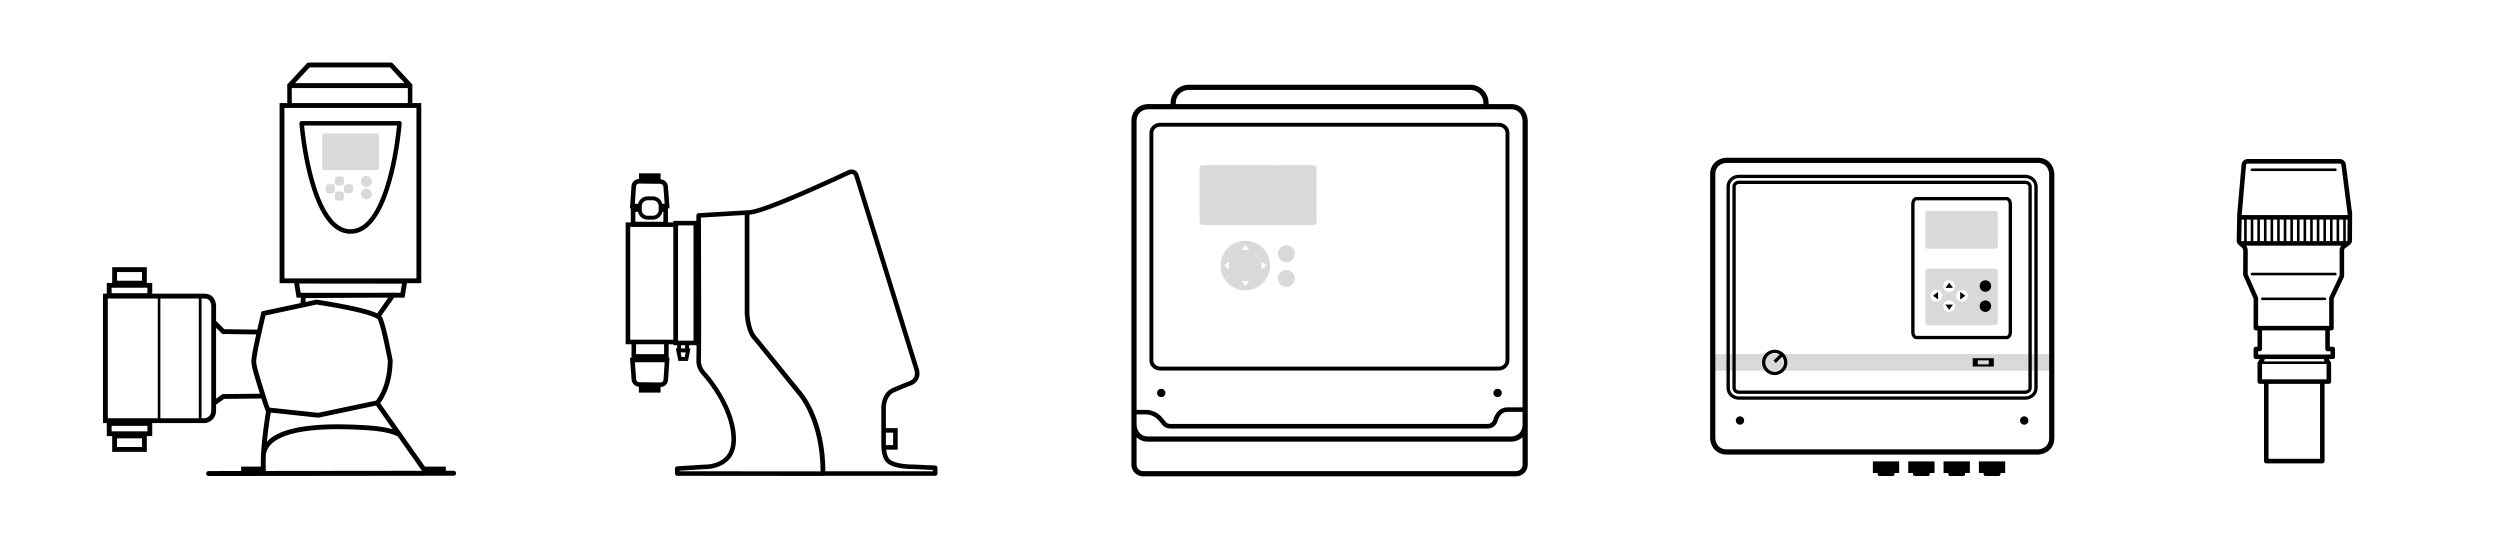
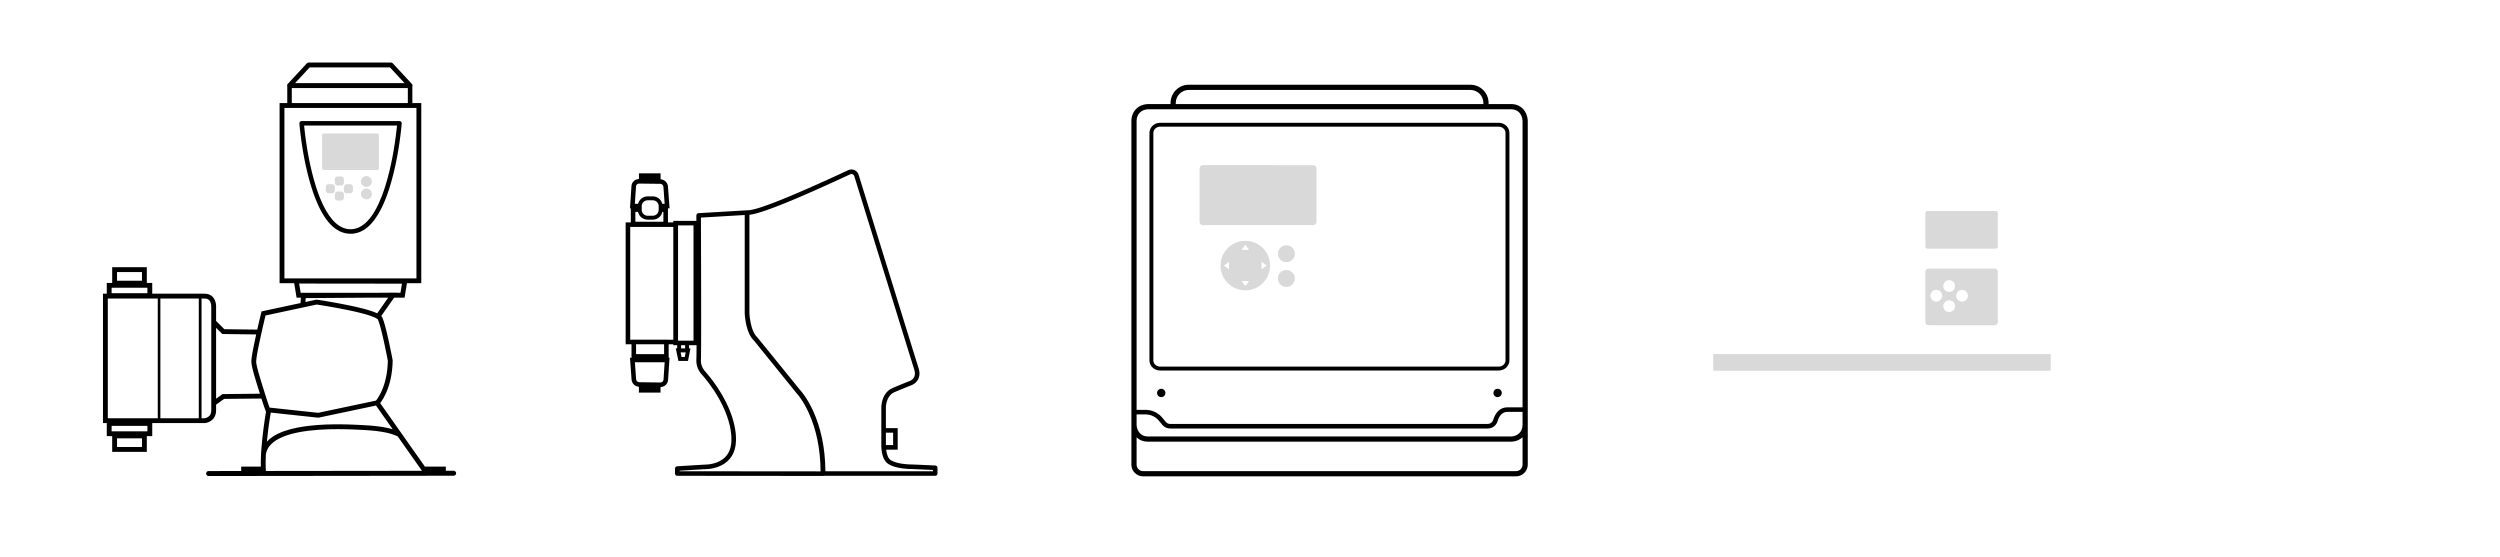
<svg xmlns="http://www.w3.org/2000/svg" xmlns:xlink="http://www.w3.org/1999/xlink" width="1918px" height="427px" viewBox="0 0 1918 427">
  <title>vv</title>
  <defs>
    <path d="M182.742,98.952 C183.84,98.952 184.742,99.808 184.819,100.886 L184.824,101.034 L184.824,103.803 C184.824,104.904 183.964,105.807 182.889,105.884 L182.742,105.889 L179.969,105.889 C178.866,105.889 177.963,105.03 177.887,103.951 L177.881,103.803 L177.881,101.034 C177.881,99.933 178.742,99.033 179.82,98.957 L179.969,98.952 L182.742,98.952 Z M202.108,96.622 C204.411,96.622 206.276,98.469 206.276,100.786 C206.276,103.084 204.429,104.95 202.108,104.95 C199.805,104.95 197.939,103.098 197.939,100.786 C197.939,98.483 199.786,96.622 202.108,96.622 Z M189.705,93.334 C190.802,93.334 191.702,94.19 191.778,95.268 L191.783,95.416 L191.783,98.19 C191.783,99.292 190.927,100.191 189.853,100.267 L189.705,100.272 L186.932,100.272 C185.831,100.272 184.931,99.416 184.855,98.338 L184.85,98.19 L184.85,95.416 C184.85,94.315 185.706,93.415 186.784,93.339 L186.932,93.334 L189.705,93.334 Z M175.831,93.334 C176.928,93.334 177.828,94.19 177.904,95.268 L177.909,95.416 L177.909,98.19 C177.909,99.292 177.057,100.191 175.98,100.267 L175.831,100.272 L173.058,100.272 C171.957,100.272 171.054,99.416 170.977,98.338 L170.972,98.19 L170.972,95.416 C170.972,94.315 171.831,93.415 172.91,93.339 L173.058,93.334 L175.831,93.334 Z M202.108,87.097 C204.411,87.097 206.276,88.944 206.276,91.261 C206.276,93.564 204.429,95.429 202.108,95.429 C199.805,95.429 197.939,93.578 197.939,91.261 C197.939,88.962 199.786,87.097 202.108,87.097 Z M182.742,87.39 C183.84,87.39 184.742,88.246 184.819,89.324 L184.824,89.473 L184.824,92.246 C184.824,93.344 183.964,94.247 182.889,94.323 L182.742,94.328 L179.969,94.328 C178.866,94.328 177.963,93.468 177.887,92.394 L177.881,92.246 L177.881,89.473 C177.881,88.371 178.742,87.472 179.82,87.396 L179.969,87.39 L182.742,87.39 Z M210.378,54.412 C210.561,54.422 211.657,54.539 211.657,55.937 L211.657,55.937 L211.656,80.92 C211.647,81.141 211.543,82.411 210.353,82.411 L210.353,82.411 L169.439,82.411 C169.439,82.411 168.135,82.411 168.135,80.887 L168.135,80.887 L168.136,55.905 C168.145,55.684 168.248,54.411 169.439,54.411 L169.439,54.411 Z" id="path-1" />
  </defs>
  <g id="Page-1" stroke="none" stroke-width="1" fill="none" fill-rule="evenodd">
    <g id="Artboard" transform="translate(-503, -5084)">
      <path d="M1161.448,5217.327 C1161.521,5217.483 1161.586,5217.643 1161.645,5217.805 L1161.727,5218.051 L1202.548,5349.802 L1207.879,5366.924 C1208.967,5370.611 1208.44,5373.711 1206.682,5376.128 C1205.587,5377.634 1204.228,5378.634 1202.941,5379.241 L1202.684,5379.357 L1202.604,5379.391 L1200.369,5380.277 L1197.531,5381.422 L1195.209,5382.373 L1194.026,5382.862 L1191.624,5383.865 C1190.817,5384.205 1190.003,5384.549 1189.186,5384.898 C1186.516,5386.037 1184.728,5388.242 1183.652,5391.192 C1183.254,5392.287 1182.981,5393.415 1182.814,5394.519 C1182.787,5394.697 1182.764,5394.866 1182.744,5395.026 L1182.717,5395.258 L1182.678,5395.677 L1182.664,5395.862 L1182.65,5396.18 L1182.648,5412.461 L1191.711,5412.461 L1191.711,5428.961 L1182.844,5428.962 C1183.326,5433.144 1184.598,5435.883 1186.524,5437.103 C1188.624,5438.411 1191.78,5439.316 1195.553,5439.843 C1197.738,5440.148 1199.87,5440.294 1201.624,5440.331 L1202.468,5440.34 L1207.58,5440.541 L1220.58,5441.141 C1221.465,5441.181 1222.171,5441.875 1222.243,5442.742 L1222.249,5442.889 L1222.249,5447.289 C1222.249,5448.207 1221.542,5448.96 1220.643,5449.033 L1220.499,5449.039 L1135.082,5449.039 C1134.945,5449.088 1134.8,5449.119 1134.651,5449.132 L1134.41,5449.141 L1134.202,5449.139 L1022.597,5449.039 C1021.68,5449.038 1020.928,5448.331 1020.855,5447.432 L1020.849,5447.289 L1020.849,5443.489 C1020.849,5442.615 1021.491,5441.884 1022.34,5441.758 L1022.491,5441.742 L1043.591,5440.442 L1043.764,5440.44 L1044.082,5440.443 C1045.241,5440.437 1046.701,5440.322 1048.331,5440.032 C1050.694,5439.612 1052.974,5438.894 1055.042,5437.823 C1060.569,5434.96 1063.887,5430.005 1064.15,5422.23 C1064.479,5412.513 1060.925,5401.499 1055.305,5391.126 L1054.66,5389.954 C1052.373,5385.864 1049.771,5381.886 1046.969,5378.14 L1046.163,5377.076 C1045.082,5375.666 1043.973,5374.292 1042.842,5372.96 L1042.417,5372.462 L1041.571,5371.49 L1041.146,5371.01 C1040.612,5370.462 1039.873,5369.504 1039.147,5368.167 C1037.853,5365.787 1037.119,5363.083 1037.23,5360.121 L1037.253,5359.674 L1037.287,5358.825 L1037.327,5356.794 L1037.374,5351.89 L1037.387,5348.849 L1031.624,5348.849 L1031.624,5351.289 L1032.723,5351.289 L1030.832,5360.889 L1023.484,5360.889 L1021.447,5351.289 L1022.524,5351.289 L1022.524,5348.849 L1019.564,5348.85 L1019.563,5348.125 L1015.997,5348.125 L1015.997,5358.439 L1016.668,5358.439 L1015.532,5375.694 C1015.282,5378.566 1012.865,5380.82 1009.912,5380.934 L1009.767,5380.936 L1009.767,5385.224 L993.167,5385.224 L993.167,5380.726 L993.077,5380.721 C990.304,5380.48 987.97,5378.38 987.582,5375.651 L987.554,5375.416 L986.317,5358.439 L987.497,5358.439 L987.497,5348.125 L983,5348.125 L983,5254.625 L986.949,5254.624 L986.948,5243.839 L986.33,5243.839 L987.466,5226.583 C987.716,5223.711 990.133,5221.457 993.066,5221.343 L993.198,5221.34 L993.199,5216.989 L1009.799,5216.989 L1009.798,5221.548 L1009.921,5221.557 C1012.694,5221.797 1015.028,5223.897 1015.416,5226.626 L1015.444,5226.862 L1016.681,5243.839 L1015.448,5243.839 L1015.449,5254.624 L1019.563,5254.625 L1019.564,5253.45 L1037.262,5253.449 L1037.249,5249.295 C1037.246,5248.418 1037.89,5247.683 1038.743,5247.557 L1038.896,5247.542 L1075.87,5245.353 C1075.949,5245.343 1076.028,5245.338 1076.11,5245.339 L1076.152,5245.339 C1076.246,5245.337 1076.339,5245.342 1076.43,5245.354 C1077.56,5245.399 1079.254,5245.137 1081.505,5244.57 L1081.908,5244.467 L1082.967,5244.181 L1084.098,5243.855 L1085.302,5243.489 L1086.578,5243.084 L1088.204,5242.546 L1089.933,5241.951 L1091.144,5241.523 L1092.4,5241.069 L1093.702,5240.591 L1095.05,5240.086 L1096.443,5239.557 L1097.882,5239.003 L1099.367,5238.423 L1100.897,5237.818 L1103.278,5236.864 L1104.921,5236.196 L1106.61,5235.503 L1109.229,5234.417 L1111.949,5233.274 L1114.77,5232.074 L1117.693,5230.819 L1120.717,5229.506 L1122.789,5228.6 L1125.981,5227.195 L1128.165,5226.226 L1130.394,5225.232 L1134.984,5223.171 L1138.544,5221.559 L1140.973,5220.453 L1144.699,5218.748 L1149.823,5216.387 L1153.809,5214.538 C1156.689,5213.198 1160.109,5214.447 1161.448,5217.327 Z M1074.349,5248.951 L1040.755,5250.937 L1040.872,5289.644 L1040.905,5305.474 L1040.926,5331.815 L1040.919,5339.188 L1040.887,5349.703 L1040.849,5354.945 L1040.808,5357.906 L1040.775,5359.256 L1040.725,5360.329 C1040.655,5362.589 1041.223,5364.658 1042.222,5366.495 C1042.551,5367.101 1042.902,5367.632 1043.249,5368.083 L1043.43,5368.311 L1043.58,5368.488 L1043.705,5368.623 L1044.14,5369.115 L1044.574,5369.61 L1045.436,5370.611 C1046.187,5371.494 1046.928,5372.395 1047.658,5373.31 L1048.385,5374.231 L1049.206,5375.296 C1060.087,5389.578 1068.16,5407.2 1067.648,5422.348 C1067.341,5431.426 1063.272,5437.502 1056.651,5440.931 C1052.585,5443.038 1048.252,5443.861 1044.532,5443.937 L1044.089,5443.943 L1043.717,5443.94 L1024.348,5445.133 L1024.348,5445.54 L1132.546,5445.637 L1132.546,5445.621 C1132.429,5428.246 1129.175,5413.566 1123.806,5401.481 L1123.506,5400.813 C1121.538,5396.481 1119.434,5392.811 1117.337,5389.79 L1117.066,5389.404 L1116.541,5388.677 L1116.04,5388.008 C1115.877,5387.795 1115.718,5387.592 1115.563,5387.399 L1115.208,5386.963 L1114.892,5386.588 L1114.539,5386.19 L1081.512,5345.381 L1081.343,5345.224 C1078.653,5342.638 1076.836,5338.653 1075.67,5333.746 L1075.552,5333.235 L1075.438,5332.718 C1075.085,5331.068 1074.822,5329.411 1074.636,5327.798 L1074.549,5326.995 L1074.458,5326.003 L1074.413,5325.415 L1074.38,5324.888 L1074.349,5324.212 L1074.349,5248.951 Z M1155.433,5217.649 L1155.285,5217.711 L1151.452,5219.489 L1146.624,5221.716 L1143.108,5223.327 L1138.558,5225.399 L1135.249,5226.895 L1130.975,5228.812 L1127.872,5230.192 L1124.858,5231.522 L1121.932,5232.803 L1119.094,5234.035 L1117.251,5234.828 L1114.559,5235.978 L1111.955,5237.077 L1109.439,5238.128 L1107.809,5238.801 L1106.219,5239.452 L1103.906,5240.388 L1102.412,5240.984 L1100.244,5241.838 L1098.847,5242.379 L1097.488,5242.899 L1096.168,5243.397 L1094.886,5243.873 L1093.642,5244.328 L1092.437,5244.761 L1091.27,5245.171 L1090.141,5245.56 L1089.051,5245.928 L1087.999,5246.273 L1086.985,5246.597 L1086.008,5246.899 L1085.07,5247.18 L1084.17,5247.438 L1083.308,5247.675 L1082.891,5247.785 L1082.086,5247.99 L1081.318,5248.172 L1080.589,5248.334 L1080.277,5248.398 L1079.675,5248.515 L1079.243,5248.591 L1078.626,5248.687 L1078.047,5248.761 L1077.949,5248.771 L1077.951,5324.214 L1077.984,5324.853 L1078.028,5325.482 C1078.075,5326.096 1078.138,5326.762 1078.221,5327.47 C1078.517,5329.992 1078.993,5332.511 1079.684,5334.844 C1080.744,5338.422 1082.21,5341.205 1084.073,5342.891 L1084.169,5342.985 L1084.258,5343.086 L1117.422,5383.942 L1117.676,5384.227 L1118.116,5384.748 L1118.496,5385.218 C1119.087,5385.959 1119.73,5386.823 1120.413,5387.81 C1122.628,5391.01 1124.836,5394.87 1126.893,5399.403 C1132.634,5412.055 1136.116,5427.412 1136.245,5445.539 L1218.748,5445.539 L1218.748,5444.559 L1207.43,5444.037 L1202.399,5443.839 L1201.577,5443.831 C1201.15,5443.822 1200.699,5443.808 1200.229,5443.786 L1199.266,5443.733 C1197.951,5443.649 1196.523,5443.512 1195.07,5443.309 C1190.854,5442.721 1187.276,5441.694 1184.663,5440.067 C1181.209,5437.88 1179.451,5433.33 1179.166,5426.741 L1179.149,5426.289 L1179.149,5396.171 L1179.158,5395.891 C1179.18,5395.393 1179.239,5394.75 1179.353,5393.996 C1179.553,5392.674 1179.88,5391.323 1180.364,5389.994 C1181.7,5386.328 1183.995,5383.434 1187.462,5381.835 L1187.812,5381.679 L1190.267,5380.639 C1191.08,5380.297 1191.886,5379.961 1192.684,5379.629 L1195.051,5378.654 L1197.356,5377.716 L1199.466,5376.869 L1201.301,5376.142 C1201.575,5376.023 1201.934,5375.827 1202.327,5375.552 C1202.905,5375.146 1203.428,5374.652 1203.852,5374.069 C1204.963,5372.541 1205.303,5370.574 1204.529,5367.937 L1199.788,5352.716 L1158.383,5219.086 C1158.353,5218.989 1158.317,5218.894 1158.274,5218.803 C1157.773,5217.725 1156.527,5217.231 1155.433,5217.649 Z M1188.212,5415.961 L1182.648,5415.961 L1182.648,5425.461 L1188.212,5425.461 L1188.212,5415.961 Z M1012.929,5361.939 L990.081,5361.939 L991.04,5375.115 C991.141,5376.118 992.028,5377 993.089,5377.2 L993.258,5377.225 L993.42,5377.239 L1009.699,5377.439 C1010.907,5377.439 1011.905,5376.557 1012.04,5375.429 L1012.053,5375.274 L1012.929,5361.939 Z M1029.062,5354.343 L1025.161,5354.343 L1025.914,5357.888 L1028.365,5357.888 L1029.062,5354.343 Z M1012.497,5348.125 L990.997,5348.125 L990.998,5355.709 L1012.498,5355.709 L1012.497,5348.125 Z M1028.624,5348.849 L1025.524,5348.849 L1025.524,5351.289 L1028.624,5351.289 L1028.624,5348.849 Z M1035.063,5256.949 L1023.199,5256.949 L1023.199,5345.349 L1035.063,5345.349 L1035.063,5256.949 Z M1019.563,5258.125 L986.5,5258.125 L986.5,5344.625 L987.497,5344.624 L987.498,5344.609 L1015.998,5344.609 L1015.997,5344.624 L1019.563,5344.625 L1019.563,5258.125 Z M1011.181,5246.538 L1011.193,5246.477 C1010.53,5249.838 1007.618,5252.394 1004.089,5252.511 L1003.836,5252.515 L999.836,5252.515 C996.278,5252.515 993.299,5250.038 992.529,5246.714 L992.491,5246.538 L990.449,5246.539 L990.449,5254.139 L1011.949,5254.139 L1011.949,5246.539 L1011.181,5246.538 Z M1003.836,5237.658 L999.836,5237.658 C997.422,5237.658 995.452,5239.559 995.341,5241.946 L995.336,5242.158 L995.336,5245.015 C995.336,5247.429 997.237,5249.399 999.624,5249.51 L999.836,5249.515 L1003.836,5249.515 C1006.25,5249.515 1008.22,5247.613 1008.331,5245.227 L1008.336,5245.015 L1008.336,5242.158 C1008.336,5239.743 1006.435,5237.773 1004.048,5237.662 L1003.836,5237.658 Z M993.299,5224.839 C992.091,5224.839 991.093,5225.72 990.958,5226.848 L990.945,5227.004 L990.068,5240.339 L992.558,5240.338 L992.574,5240.276 C993.387,5237.127 996.194,5234.781 999.568,5234.662 L999.836,5234.658 L1003.836,5234.658 C1007.282,5234.658 1010.185,5236.981 1011.064,5240.148 L1011.114,5240.338 L1012.916,5240.339 L1011.958,5227.163 C1011.857,5226.159 1010.97,5225.277 1009.909,5225.078 L1009.74,5225.052 L1009.578,5225.039 L993.299,5224.839 Z" id="Shape-Copy-4" fill="#000000" fill-rule="nonzero" />
-       <path d="M2298.047,5206 C2300.365,5206 2302.333,5207.67 2302.727,5209.934 L2302.759,5210.148 L2307.566,5247.752 L2307.577,5247.867 L2307.581,5247.984 L2307.456,5268.778 C2307.448,5270.047 2306.632,5271.138 2305.11,5272.354 L2304.864,5272.548 L2304.426,5272.874 L2303.932,5273.222 C2303.76,5273.34 2303.581,5273.461 2303.392,5273.584 L2303.103,5273.771 L2302.527,5274.132 C2301.904,5274.514 2301.504,5275.165 2301.445,5275.869 L2301.438,5276.046 L2301.438,5295.75 C2301.438,5295.956 2301.402,5296.16 2301.331,5296.353 L2301.272,5296.495 L2293.438,5313.14 L2293.438,5335.75 C2293.438,5336.617 2292.807,5337.337 2291.98,5337.476 L2291.832,5337.494 L2291.688,5337.5 L2290.438,5337.5 L2290.438,5350 L2292.688,5350 C2293.555,5350 2294.275,5350.631 2294.414,5351.458 L2294.432,5351.606 L2294.438,5351.75 L2294.438,5357.75 C2294.438,5358.668 2293.731,5359.421 2292.832,5359.494 L2292.688,5359.5 L2289.998,5359.5 L2289.791,5359.822 L2291.128,5361.755 C2291.262,5361.95 2291.355,5362.169 2291.403,5362.399 L2291.429,5362.573 L2291.438,5362.75 L2291.438,5376.75 C2291.438,5377.668 2290.731,5378.421 2289.832,5378.494 L2289.688,5378.5 L2286.438,5378.5 L2286.438,5437.75 C2286.438,5438.617 2285.807,5439.337 2284.98,5439.476 L2284.832,5439.494 L2284.688,5439.5 L2241.688,5439.5 C2240.77,5439.5 2240.017,5438.793 2239.944,5437.894 L2239.938,5437.75 L2239.938,5378.5 L2236.688,5378.5 C2235.821,5378.5 2235.101,5377.869 2234.962,5377.042 L2234.944,5376.894 L2234.938,5376.75 L2234.938,5362.75 C2234.938,5362.464 2235.008,5362.183 2235.141,5361.931 L2235.229,5361.784 L2236.585,5359.734 L2236.427,5359.5 L2233.688,5359.5 C2232.821,5359.5 2232.101,5358.869 2231.962,5358.042 L2231.944,5357.894 L2231.938,5357.75 L2231.938,5351.75 C2231.938,5350.832 2232.645,5350.079 2233.545,5350.006 L2233.688,5350 L2234.938,5350 L2234.938,5337.5 L2233.688,5337.5 C2232.821,5337.5 2232.101,5336.869 2231.962,5336.042 L2231.944,5335.894 L2231.938,5335.75 L2231.938,5313.122 L2224.08,5295.441 C2224.009,5295.273 2223.964,5295.099 2223.947,5294.922 L2223.938,5294.745 L2223.992,5276.348 C2223.994,5275.394 2223.577,5274.489 2222.851,5273.867 L2222.691,5273.739 L2222.417,5273.529 L2221.933,5273.146 C2220.174,5271.716 2219.183,5270.51 2219.022,5269.163 L2219.004,5268.959 L2219,5268.654 L2219.413,5248.123 L2219.419,5248.006 L2222.706,5210.337 C2222.913,5207.957 2224.852,5206.115 2227.215,5206.005 L2227.438,5206 L2298.047,5206 Z M2282.938,5378.5 L2243.438,5378.5 L2243.438,5436 L2282.938,5436 L2282.938,5378.5 Z M2238.471,5363.226 L2238.438,5363.275 L2238.438,5375 L2287.938,5375 L2287.938,5363.297 L2287.891,5363.229 L2287.805,5363.243 L2287.688,5363.25 L2238.688,5363.25 C2238.613,5363.25 2238.541,5363.242 2238.471,5363.226 Z M2285.975,5359.5 L2240.423,5359.501 C2240.47,5359.859 2240.406,5360.228 2240.23,5360.555 L2240.147,5360.694 L2239.779,5361.249 L2286.522,5361.249 L2286.249,5360.852 C2285.971,5360.451 2285.879,5359.961 2285.975,5359.5 Z M2286.938,5337.5 L2238.438,5337.5 L2238.438,5351.75 C2238.438,5352.668 2237.731,5353.421 2236.832,5353.494 L2236.688,5353.5 L2235.438,5353.5 L2235.438,5356 L2290.938,5356 L2290.938,5353.5 L2288.688,5353.5 C2287.821,5353.5 2287.101,5352.869 2286.962,5352.042 L2286.944,5351.894 L2286.938,5351.75 L2286.938,5337.5 Z M2299.174,5272.5 L2226.294,5272.5 C2227.013,5273.54 2227.433,5274.772 2227.486,5276.06 L2227.492,5276.358 L2227.438,5294.38 L2235.287,5312.039 C2235.337,5312.151 2235.375,5312.268 2235.4,5312.387 L2235.429,5312.567 L2235.438,5312.75 L2235.438,5334 L2289.938,5334 L2289.938,5312.75 C2289.938,5312.595 2289.959,5312.442 2289.999,5312.294 L2290.045,5312.147 L2290.105,5312.005 L2297.938,5295.357 L2297.938,5276.044 C2297.939,5274.74 2298.389,5273.496 2299.174,5272.5 Z M2286.688,5312.25 C2287.24,5312.25 2287.688,5312.698 2287.688,5313.25 C2287.688,5313.763 2287.302,5314.186 2286.805,5314.243 L2286.688,5314.25 L2238.688,5314.25 C2238.136,5314.25 2237.688,5313.802 2237.688,5313.25 C2237.688,5312.737 2238.074,5312.314 2238.571,5312.257 L2238.688,5312.25 L2286.688,5312.25 Z M2294.688,5293.25 C2295.24,5293.25 2295.688,5293.698 2295.688,5294.25 C2295.688,5294.763 2295.302,5295.186 2294.805,5295.243 L2294.688,5295.25 L2230.688,5295.25 C2230.136,5295.25 2229.688,5294.802 2229.688,5294.25 C2229.688,5293.737 2230.074,5293.314 2230.571,5293.257 L2230.688,5293.25 L2294.688,5293.25 Z M2224.688,5252.5 L2222.825,5252.5 L2222.499,5268.657 L2222.503,5268.83 L2222.546,5268.896 L2222.628,5269 L2224.688,5269 L2224.688,5252.5 Z M2229.754,5252.5 L2226.688,5252.5 L2226.688,5269 L2229.754,5269 L2229.754,5252.5 Z M2234.821,5252.5 L2231.754,5252.5 L2231.754,5269 L2234.821,5269 L2234.821,5252.5 Z M2239.888,5252.5 L2236.821,5252.5 L2236.821,5269 L2239.888,5269 L2239.888,5252.5 Z M2244.954,5252.5 L2241.888,5252.5 L2241.888,5269 L2244.954,5269 L2244.954,5252.5 Z M2250.021,5252.5 L2246.954,5252.5 L2246.954,5269 L2250.021,5269 L2250.021,5252.5 Z M2255.088,5252.5 L2252.021,5252.5 L2252.021,5269 L2255.088,5269 L2255.088,5252.5 Z M2260.154,5252.5 L2257.088,5252.5 L2257.088,5269 L2260.154,5269 L2260.154,5252.5 Z M2265.221,5252.5 L2262.154,5252.5 L2262.154,5269 L2265.221,5268.999 L2265.221,5252.5 Z M2304.053,5252.5 L2302.688,5252.5 L2302.688,5268.999 L2303.625,5268.999 L2303.773,5268.841 L2303.861,5268.736 L2303.909,5268.673 L2303.956,5268.603 L2304.053,5252.5 Z M2270.288,5252.5 L2267.221,5252.5 L2267.221,5268.999 L2270.288,5268.999 L2270.288,5252.5 Z M2275.354,5252.5 L2272.288,5252.5 L2272.288,5268.999 L2275.354,5268.999 L2275.354,5252.5 Z M2280.421,5252.5 L2277.354,5252.5 L2277.354,5268.999 L2280.421,5268.999 L2280.421,5252.5 Z M2285.488,5252.5 L2282.421,5252.5 L2282.421,5268.999 L2285.488,5268.999 L2285.488,5252.5 Z M2290.554,5252.5 L2287.488,5252.5 L2287.488,5268.999 L2290.554,5268.999 L2290.554,5252.5 Z M2295.621,5252.5 L2292.554,5252.5 L2292.554,5268.999 L2295.621,5268.999 L2295.621,5252.5 Z M2300.688,5252.5 L2297.621,5252.5 L2297.621,5268.999 L2300.688,5268.999 L2300.688,5252.5 Z M2298.047,5209.5 L2227.438,5209.5 C2226.833,5209.5 2226.321,5209.932 2226.21,5210.514 L2226.192,5210.641 L2222.911,5248.241 L2222.896,5249 L2304.073,5249 L2304.079,5248.08 L2299.287,5210.591 C2299.218,5210.054 2298.815,5209.632 2298.302,5209.526 L2298.172,5209.506 L2298.047,5209.5 Z M2294.688,5213.25 C2295.24,5213.25 2295.688,5213.698 2295.688,5214.25 C2295.688,5214.763 2295.302,5215.186 2294.805,5215.243 L2294.688,5215.25 L2230.688,5215.25 C2230.136,5215.25 2229.688,5214.802 2229.688,5214.25 C2229.688,5213.737 2230.074,5213.314 2230.571,5213.257 L2230.688,5213.25 L2294.688,5213.25 Z" id="Shape-Copy-6" fill="#000000" fill-rule="nonzero" />
      <g id="Group-41" transform="translate(1815, 5205)" fill-rule="nonzero">
        <path d="M261.344,150.62 L261.344,163.451 L2.344,163.451 L2.344,150.62 L261.344,150.62 Z M218.215,85.048 C219.774,85.048 220.358,86.025 220.577,86.758 L220.633,86.97 L220.677,87.202 L220.677,87.202 L220.704,87.443 L220.709,87.55 L220.709,126.008 C220.709,127.673 219.605,128.23 218.866,128.417 L218.675,128.459 L218.508,128.486 L218.373,128.502 L218.243,128.51 L167.657,128.511 C166.131,128.511 165.536,127.58 165.304,126.854 L165.249,126.662 L165.249,126.662 L165.207,126.47 L165.18,126.302 L165.165,126.167 L165.156,126.037 L165.156,87.55 C165.156,85.81 166.366,85.28 167.103,85.119 L167.283,85.084 L167.499,85.057 L167.629,85.049 L218.215,85.048 Z M183.412,109.372 C180.918,109.372 178.899,111.392 178.899,113.887 C178.899,116.382 180.918,118.402 183.412,118.402 C185.906,118.402 187.928,116.382 187.928,113.887 C187.928,111.392 185.906,109.372 183.412,109.372 Z M173.53,101.356 C171.036,101.356 169.017,103.376 169.017,105.871 C169.017,108.366 171.036,110.386 173.53,110.386 C176.023,110.386 178.042,108.366 178.042,105.871 C178.042,103.376 176.023,101.356 173.53,101.356 Z M193.299,101.356 C190.805,101.356 188.782,103.376 188.782,105.871 C188.782,108.366 190.805,110.386 193.299,110.386 C195.793,110.386 197.811,108.366 197.811,105.871 C197.811,103.376 195.793,101.356 193.299,101.356 Z M183.412,93.95 C180.918,93.95 178.899,95.97 178.899,98.465 C178.899,100.956 180.918,102.98 183.412,102.98 C185.906,102.98 187.928,100.956 187.928,98.465 C187.928,95.97 185.906,93.95 183.412,93.95 Z M166.763,40.865 L219.139,40.866 L219.269,40.877 L219.269,40.877 L219.4,40.897 C219.837,40.979 220.623,41.269 220.704,42.296 L220.711,42.475 L220.709,68.218 L220.709,68.218 L220.691,68.377 L220.691,68.377 L220.663,68.523 C220.563,68.97 220.252,69.677 219.287,69.754 L219.11,69.761 L166.725,69.76 L166.646,69.754 L166.646,69.754 L166.53,69.739 L166.53,69.739 L166.384,69.711 C165.937,69.608 165.241,69.293 165.165,68.332 L165.158,68.155 L165.158,42.439 L165.17,42.304 C165.172,42.285 165.175,42.264 165.178,42.241 L165.206,42.094 C165.309,41.645 165.626,40.948 166.587,40.872 L166.763,40.865 Z" id="Shape-Copy-7" fill="#D9D9D9" />
-         <path d="M145.055,232.984 L145.055,241.88 L141.376,241.88 L141.377,242.884 C141.377,243.76 140.78,244.039 140.4,244.127 L140.261,244.154 L140.158,244.166 L140.092,244.169 L129.833,244.169 C128.959,244.169 128.681,243.571 128.593,243.191 L128.566,243.053 L128.555,242.949 L128.551,242.884 L128.551,241.88 L124.87,241.88 L124.87,232.984 L145.055,232.984 Z M172.168,232.984 L172.168,241.88 L168.488,241.88 L168.489,242.884 C168.489,243.76 167.893,244.039 167.514,244.127 L167.376,244.154 L167.273,244.166 L167.208,244.169 L156.944,244.169 C156.129,244.169 155.832,243.648 155.725,243.27 L155.689,243.118 L155.671,242.996 L155.664,242.914 L155.662,241.88 L151.983,241.88 L151.983,232.984 L172.168,232.984 Z M199.281,232.984 L199.281,241.88 L195.6,241.88 L195.601,242.884 C195.601,243.76 195.006,244.039 194.627,244.127 L194.488,244.154 L194.385,244.166 L194.32,244.169 L184.056,244.169 C183.239,244.169 182.942,243.648 182.834,243.27 L182.798,243.118 L182.779,242.996 L182.772,242.884 L182.771,241.88 L179.096,241.88 L179.096,232.984 L199.281,232.984 Z M226.39,232.984 L226.39,241.88 L222.712,241.88 L222.712,242.884 C222.712,243.76 222.117,244.039 221.738,244.127 L221.6,244.154 L221.496,244.166 L221.431,244.169 L211.168,244.169 C210.292,244.169 210.013,243.571 209.924,243.191 L209.898,243.053 L209.884,242.914 L209.882,241.88 L206.205,241.88 L206.205,232.984 L226.39,232.984 Z M251.422,0 C255.091,0 258.109,1.261 260.362,3.515 C262.614,5.767 263.904,8.926 264.079,12.012 L264.094,12.368 L264.099,12.68 L264.099,215.074 C264.099,218.743 262.839,221.761 260.586,224.015 C258.334,226.266 255.177,227.556 252.09,227.731 L251.735,227.747 L251.422,227.751 L12.676,227.751 C9.008,227.751 5.99,226.491 3.737,224.238 C1.485,221.986 0.195,218.828 0.02,215.742 L0.004,215.387 L9.09494702e-13,215.074 L9.09494702e-13,12.68 C9.09494702e-13,9.01 1.259,5.992 3.512,3.738 C5.764,1.485 8.922,0.195 12.008,0.02 L12.364,0.004 L12.676,0 L251.422,0 Z M251.422,4 L12.706,4 L12.451,4.003 C10.259,4.067 7.921,4.985 6.341,6.566 C4.904,8.003 4.077,9.894 4.005,12.329 L4,12.68 L4,215.045 L4.003,215.299 C4.067,217.491 4.985,219.829 6.565,221.409 C8.002,222.847 9.891,223.674 12.325,223.746 L12.676,223.751 L251.393,223.751 L251.647,223.748 C253.839,223.684 256.177,222.766 257.757,221.186 C259.195,219.749 260.022,217.859 260.094,215.426 L260.099,215.074 L260.099,12.71 L260.095,12.455 C260.032,10.263 259.114,7.924 257.533,6.343 C256.096,4.905 254.206,4.077 251.773,4.005 L251.422,4 Z M22.908,198.416 C24.679,198.416 26.114,199.853 26.114,201.624 C26.114,203.396 24.679,204.832 22.908,204.832 C21.137,204.832 19.702,203.396 19.702,201.624 C19.702,199.853 21.137,198.416 22.908,198.416 Z M240.969,198.416 C242.74,198.416 244.176,199.853 244.176,201.624 C244.176,203.396 242.74,204.832 240.969,204.832 C239.199,204.832 237.763,203.396 237.763,201.624 C237.763,199.853 239.199,198.416 240.969,198.416 Z M241.804,13.069 C246.935,13.069 251.15,16.967 251.297,21.846 L251.301,22.108 L251.301,176.651 C251.301,181.564 247.175,185.545 242.078,185.683 L241.804,185.687 L22.07,185.687 C16.942,185.687 12.727,181.791 12.581,176.913 L12.577,176.651 L12.577,22.108 C12.577,17.196 16.702,13.211 21.796,13.073 L22.07,13.069 L241.804,13.069 Z M241.804,15.623 L22.07,15.623 C18.312,15.623 15.264,18.429 15.136,21.882 L15.132,22.108 L15.132,176.651 C15.132,180.131 18.099,183.008 21.826,183.128 L22.07,183.132 L241.804,183.132 C245.566,183.132 248.614,180.33 248.742,176.877 L248.746,176.651 L248.746,22.108 C248.746,18.627 245.777,15.748 242.048,15.627 L241.804,15.623 Z M241.804,17.596 C244.438,17.596 246.651,19.472 246.772,21.9 L246.777,22.11 L246.777,176.652 C246.777,179.108 244.637,181.048 242.029,181.154 L241.804,181.159 L22.07,181.159 C19.442,181.159 17.227,179.286 17.106,176.861 L17.101,176.652 L17.101,22.11 C17.101,19.652 19.242,17.707 21.846,17.601 L22.07,17.596 L241.804,17.596 Z M241.804,20.15 L22.07,20.15 C20.767,20.15 19.747,20.995 19.661,21.975 L19.655,22.11 L19.655,176.652 C19.655,177.64 20.618,178.524 21.894,178.599 L22.07,178.605 L241.804,178.605 C243.113,178.605 244.131,177.764 244.217,176.786 L244.223,176.652 L244.223,22.11 C244.223,21.117 243.261,20.231 241.98,20.155 L241.804,20.15 Z M49.542,147.264 C54.915,147.264 59.308,151.66 59.308,157.035 C59.308,162.211 55.233,166.492 50.091,166.789 L49.814,166.801 L49.542,166.805 C44.168,166.805 39.775,162.412 39.775,157.035 C39.775,151.66 44.169,147.264 49.542,147.264 Z M49.542,149.819 C45.58,149.819 42.33,153.07 42.33,157.035 C42.33,160.92 45.447,164.118 49.282,164.247 L49.523,164.251 L49.757,164.247 C53.63,164.132 56.754,160.921 56.754,157.035 C56.754,155.396 56.199,153.88 55.268,152.664 L50.441,157.492 L48.634,155.686 L53.382,150.937 C52.268,150.229 50.95,149.819 49.542,149.819 Z M217.652,153.806 L217.652,160.222 L201.476,160.222 L201.476,153.806 L217.652,153.806 Z M213.792,155.455 L205.335,155.455 L205.335,158.57 L213.792,158.57 L213.792,155.455 Z M227.492,30.146 C229.88,30.146 231.508,32.501 231.594,35.436 L231.598,35.682 L231.598,133.697 C231.598,136.662 230.034,139.094 227.689,139.224 L227.492,139.229 L158.375,139.229 C155.988,139.229 154.359,136.877 154.273,133.942 L154.27,133.697 L154.27,35.682 C154.27,32.716 155.833,30.281 158.178,30.151 L158.375,30.146 L227.492,30.146 Z M227.492,32.7 L158.375,32.7 C157.637,32.7 156.889,33.781 156.828,35.46 L156.824,35.682 L156.824,133.697 C156.824,135.426 157.541,136.576 158.279,136.669 L158.375,136.675 L227.492,136.675 C228.231,136.675 228.979,135.597 229.04,133.919 L229.044,133.697 L229.044,35.682 C229.044,33.952 228.326,32.799 227.588,32.706 L227.492,32.7 Z M211.189,109.467 C213.629,109.467 215.608,111.447 215.608,113.888 C215.608,116.329 213.629,118.306 211.189,118.306 C208.749,118.306 206.773,116.329 206.773,113.888 C206.773,111.447 208.749,109.467 211.189,109.467 Z M180.832,112.71 L186,112.713 C186.227,112.713 186.223,112.828 186.191,112.912 L186.16,112.973 L183.629,116.375 C183.474,116.582 183.32,116.488 183.247,116.421 L183.204,116.375 L180.688,112.998 C180.562,112.83 180.632,112.76 180.713,112.731 L180.78,112.714 L180.832,112.71 Z M174.877,103.206 L174.886,103.266 L174.884,108.462 C174.884,108.721 174.733,108.679 174.651,108.637 L174.599,108.606 L171.224,106.089 C171.043,105.954 171.092,105.819 171.152,105.738 L171.201,105.684 L171.224,105.664 L174.599,103.148 C174.791,103.004 174.855,103.116 174.877,103.206 Z M192.159,103.148 L195.558,105.684 L195.607,105.738 C195.668,105.819 195.718,105.954 195.535,106.089 L192.152,108.61 L192.107,108.637 C192.025,108.679 191.875,108.721 191.875,108.462 L191.871,103.285 L191.876,103.239 C191.889,103.148 191.943,102.986 192.159,103.148 Z M211.189,94.045 C213.629,94.045 215.608,96.022 215.608,98.467 C215.608,100.908 213.629,102.884 211.189,102.884 C208.749,102.884 206.773,100.908 206.773,98.467 C206.773,96.022 208.749,94.045 211.189,94.045 Z M183.581,96.14 L183.625,96.187 L186.14,99.564 C186.284,99.756 186.172,99.82 186.081,99.841 L186.022,99.85 L180.825,99.848 C180.566,99.848 180.607,99.698 180.649,99.616 L180.681,99.564 L183.196,96.187 C183.353,95.977 183.509,96.072 183.581,96.14 Z" id="Shape-Copy-10" fill="#000000" />
      </g>
      <g id="Group-40" transform="translate(1371, 5149)" fill-rule="nonzero">
        <path d="M260.049,2.72848411e-12 C263.811,2.72848411e-12 267.342,1.493 269.949,4.101 C272.466,6.618 273.945,9.996 274.044,13.612 L274.049,14 L274.049,14.85 L291.422,14.85 C295.125,14.85 298.169,16.176 300.426,18.541 C302.639,20.858 303.907,24.098 304.079,27.253 L304.094,27.617 L304.099,27.938 L304.099,291.454 C304.099,293.872 303.138,296.143 301.463,297.818 C299.86,299.421 297.713,300.369 295.413,300.449 L295.099,300.454 L9,300.454 C6.582,300.454 4.312,299.494 2.636,297.818 C1.033,296.216 0.085,294.068 0.005,291.769 L3.63797881e-12,291.454 L3.63797881e-12,27.938 C3.63797881e-12,24.182 1.234,21.093 3.448,18.774 C5.712,16.403 8.903,15.047 12.027,14.869 L12.374,14.854 L12.676,14.85 L30.049,14.85 L30.049,14 C30.049,10.238 31.543,6.708 34.15,4.101 C36.667,1.583 40.045,0.104 43.661,0.005 L44.049,2.72848411e-12 L260.049,2.72848411e-12 Z M300.099,270.468 C297.885,272.504 294.95,273.667 292.072,273.831 L291.725,273.846 L291.422,273.85 L12.676,273.85 C9.148,273.85 6.22,272.648 3.999,270.491 L3.999,291.454 C3.999,292.8 4.532,294.057 5.464,294.99 C6.335,295.861 7.488,296.382 8.732,296.447 L9,296.454 L295.099,296.454 C296.445,296.454 297.701,295.923 298.634,294.99 C299.505,294.119 300.026,292.966 300.092,291.722 L300.099,291.454 L300.099,270.468 Z M300.099,250.986 L288.657,250.987 C285.053,250.987 282.548,253.176 280.979,257.962 L280.871,258.3 C279.889,261.456 277.02,263.632 273.737,263.744 L273.47,263.749 L29.704,263.749 C27.495,263.749 25.397,262.807 23.93,261.169 L23.742,260.951 L21.052,257.712 C18.618,254.783 15.044,253.049 11.249,252.944 L10.881,252.939 L3.999,252.938 L3.999,260.766 L4.003,261.003 C4.067,263.298 4.989,265.749 6.565,267.399 C8.009,268.91 9.902,269.773 12.341,269.845 L12.676,269.85 L291.393,269.85 L291.638,269.847 C293.83,269.783 296.169,268.827 297.757,267.165 C299.194,265.66 300.025,263.674 300.094,261.118 L300.099,260.766 L300.099,250.986 Z M291.422,18.85 L12.706,18.85 L12.461,18.853 C10.268,18.917 7.929,19.873 6.341,21.536 C4.904,23.041 4.074,25.028 4.005,27.585 L3.998,27.938 L3.998,249.437 L10.881,249.439 C15.719,249.439 20.312,251.533 23.483,255.169 L23.744,255.476 L26.434,258.715 C27.191,259.626 28.292,260.177 29.468,260.242 L29.704,260.249 L273.47,260.249 C275.331,260.249 276.976,259.038 277.528,257.261 C279.471,251.013 283.133,247.619 288.349,247.49 L288.657,247.487 L300.099,247.486 L300.099,27.966 L300.095,27.7 C300.031,25.405 299.11,22.954 297.533,21.303 C296.089,19.791 294.196,18.927 291.758,18.855 L291.422,18.85 Z M22.908,233.267 C24.679,233.267 26.114,234.703 26.114,236.474 C26.114,238.246 24.679,239.682 22.908,239.682 C21.137,239.682 19.702,238.246 19.702,236.474 C19.702,234.703 21.137,233.267 22.908,233.267 Z M280.969,233.267 C282.74,233.267 284.176,234.703 284.176,236.474 C284.176,238.246 282.74,239.682 280.969,239.682 C279.199,239.682 277.763,238.246 277.763,236.474 C277.763,234.703 279.199,233.267 280.969,233.267 Z M281.804,29.196 C284.004,29.196 286.077,30.022 287.613,31.472 C288.974,32.757 289.827,34.456 289.995,36.325 L290.016,36.638 L290.023,36.959 L290.023,211.501 C290.023,213.589 289.139,215.544 287.613,216.985 C286.243,218.279 284.441,219.077 282.474,219.233 L282.145,219.253 L281.804,219.26 L22.07,219.26 C19.871,219.26 17.799,218.435 16.264,216.985 C14.904,215.7 14.051,214.003 13.883,212.135 L13.862,211.822 L13.854,211.501 L13.854,36.959 C13.854,34.871 14.738,32.914 16.264,31.473 C17.634,30.178 19.435,29.379 21.401,29.223 L21.73,29.203 L22.07,29.196 L281.804,29.196 Z M281.804,32.196 L22.102,32.196 L21.825,32.201 C20.486,32.258 19.246,32.783 18.324,33.653 C17.448,34.482 16.927,35.56 16.861,36.711 L16.854,36.959 L16.854,211.465 L16.859,211.713 C16.916,212.876 17.439,213.969 18.323,214.803 C19.241,215.67 20.472,216.192 21.803,216.254 L22.07,216.26 L281.772,216.26 L282.049,216.254 C283.391,216.198 284.632,215.674 285.554,214.803 C286.43,213.976 286.951,212.899 287.017,211.748 L287.024,211.501 L287.024,36.995 L287.018,36.746 C286.962,35.582 286.438,34.489 285.553,33.653 C284.635,32.786 283.403,32.264 282.072,32.202 L281.804,32.196 Z M260.049,4 L44.049,4 C41.359,4 38.843,5.064 36.978,6.929 C35.191,8.716 34.139,11.101 34.055,13.665 L34.049,14 L34.049,14.85 L270.049,14.85 L270.049,14 C270.049,11.31 268.985,8.793 267.12,6.929 C265.334,5.142 262.948,4.09 260.385,4.006 L260.049,4 Z" id="Shape-Copy-8" fill="#000000" />
        <path d="M87.406,119.737 C97.901,119.737 106.413,128.237 106.413,138.737 C106.413,149.237 97.901,157.737 87.406,157.737 C76.91,157.737 68.414,149.237 68.414,138.737 C68.414,128.237 76.91,119.737 87.406,119.737 Z M118.912,142.154 C122.502,142.154 125.414,145.066 125.414,148.656 C125.414,152.247 122.502,155.154 118.912,155.154 C115.321,155.154 112.414,152.247 112.414,148.656 C112.414,145.066 115.321,142.154 118.912,142.154 Z M84.807,150.561 L84.78,150.564 L84.713,150.581 C84.632,150.61 84.562,150.68 84.688,150.848 L87.209,154.231 L87.247,154.271 C87.32,154.338 87.474,154.432 87.629,154.225 L90.16,150.823 L90.191,150.762 C90.223,150.679 90.227,150.563 90,150.563 L84.807,150.561 Z M74.599,135.998 L71.201,138.534 L71.152,138.588 C71.092,138.669 71.043,138.804 71.224,138.939 L74.606,141.461 L74.651,141.487 C74.733,141.529 74.884,141.571 74.884,141.312 L74.886,136.116 L74.877,136.056 C74.855,135.966 74.791,135.854 74.599,135.998 Z M99.882,136.056 L99.871,136.142 L99.875,141.312 C99.875,141.571 100.025,141.529 100.107,141.487 L100.159,141.456 L103.535,138.939 C103.718,138.804 103.668,138.669 103.607,138.588 L103.558,138.534 L103.535,138.514 L100.159,135.998 C99.967,135.854 99.903,135.966 99.882,136.056 Z M118.912,123.154 C122.502,123.154 125.414,126.061 125.414,129.656 C125.414,133.247 122.502,136.154 118.912,136.154 C115.321,136.154 112.414,133.247 112.414,129.656 C112.414,126.061 115.321,123.154 118.912,123.154 Z M87.196,123.037 L84.676,126.42 L84.649,126.466 C84.607,126.548 84.566,126.698 84.825,126.698 L90.022,126.7 L90.081,126.691 C90.172,126.67 90.284,126.606 90.14,126.414 L87.62,123.03 L87.581,122.99 C87.509,122.922 87.353,122.827 87.196,123.037 Z M54.899,61.715 L139.449,61.716 L139.582,61.724 L139.582,61.724 L139.722,61.74 L139.722,61.74 L139.894,61.767 L139.894,61.767 L140.092,61.81 L140.092,61.81 L140.31,61.872 C141.021,62.101 141.913,62.664 142.001,64.051 L142.008,64.277 L142.006,105.217 L142.006,105.217 L141.993,105.373 L141.993,105.373 L141.974,105.521 L141.974,105.521 L141.941,105.697 L141.941,105.697 L141.893,105.894 C141.693,106.615 141.145,107.619 139.643,107.709 L139.422,107.715 L54.85,107.714 L54.704,107.704 L54.704,107.704 L54.559,107.686 L54.559,107.686 L54.384,107.656 C53.663,107.513 52.417,107.029 52.315,105.381 L52.308,105.159 L52.308,64.233 L52.318,64.087 L52.318,64.087 L52.335,63.942 L52.335,63.942 L52.366,63.768 C52.372,63.737 52.379,63.705 52.386,63.672 L52.442,63.465 C52.658,62.751 53.222,61.81 54.675,61.722 L54.899,61.715 Z" id="Shape-Copy-9" fill="#D9D9D9" />
      </g>
      <g id="Group-39" transform="translate(582, 5132)">
        <path d="M220.993,-3.09796633e-12 C221.452,-3.09796633e-12 221.892,0.17 222.231,0.474 L222.353,0.594 L236.984,16.388 C237.508,16.953 237.591,17.686 237.36,18.299 L237.362,31.076 L244.207,31.077 L244.207,57.047 L244.204,57.047 L244.206,169.284 L233.205,169.284 L231.385,180.351 L223.38,180.35 L213.474,194.441 C213.674,194.651 213.848,194.868 213.996,195.093 L214.119,195.295 L214.167,195.385 C214.224,195.499 214.282,195.619 214.34,195.746 L214.516,196.146 L214.696,196.585 L214.88,197.063 L215.068,197.579 L215.259,198.134 C215.292,198.229 215.324,198.326 215.357,198.425 L215.554,199.036 L215.755,199.683 L215.96,200.367 L216.169,201.087 L216.489,202.234 L216.707,203.043 L217.041,204.321 L217.383,205.676 L217.853,207.599 L218.215,209.128 L218.661,211.068 L218.95,212.348 L219.243,213.67 L219.53,214.988 C220.067,217.467 220.59,219.983 221.086,222.449 L221.557,224.814 L222.263,228.468 L222.26,228.658 C222.077,238.561 220.173,246.883 217.102,253.685 C216.004,256.12 214.823,258.2 213.63,259.936 L213.443,260.206 L213.084,260.706 L212.75,261.151 L212.668,261.258 L246.998,309.991 L263.037,309.992 L263.037,313.172 L269.035,313.166 C270.089,313.165 270.946,314.018 270.946,315.072 C270.946,316.076 270.173,316.9 269.189,316.977 L269.04,316.983 L81.051,317.204 C79.997,317.205 79.14,316.351 79.14,315.297 C79.14,314.293 79.913,313.469 80.897,313.392 L81.046,313.386 L106.037,313.357 L106.037,309.992 L121.114,309.991 L121.111,309.837 C121.044,306.994 121.105,303.849 121.28,300.442 L121.231,300.435 L121.308,299.923 C121.348,299.188 121.394,298.441 121.444,297.682 L121.506,296.78 C121.856,291.858 122.403,286.624 123.093,281.265 L123.24,280.136 L123.541,277.917 L123.847,275.754 C123.95,275.044 124.054,274.344 124.158,273.656 L124.471,271.628 L124.804,269.557 L125.089,267.869 L124.722,266.984 L124.499,266.418 L124.246,265.744 L123.965,264.97 L123.442,263.476 L122.98,262.115 L122.485,260.625 L121.829,258.606 L121.555,257.754 L92.95,258.041 L86.786,262.444 L86.787,266.787 C86.787,270.912 84.965,273.735 82.045,275.341 L81.785,275.48 L81.526,275.609 L81.17,275.771 C81.045,275.825 80.92,275.876 80.785,275.928 L80.575,276.007 L80.219,276.129 L79.719,276.279 L79.411,276.358 L79.117,276.426 L78.742,276.499 L78.411,276.551 L78.108,276.586 L77.893,276.598 L37.793,276.598 L37.794,286.605 L33.634,286.604 L33.635,298.662 L7.072,298.662 L7.071,286.604 L2.92,286.605 L2.919,276.598 L-4.74642547e-12,276.598 L-4.74642547e-12,177.327 L2.919,177.327 L2.92,169.061 L7.071,169.06 L7.072,157.004 L33.635,157.004 L33.634,169.06 L37.794,169.061 L37.793,177.327 L77.893,177.327 C82.63,177.327 85.361,179.993 86.387,183.945 L86.453,184.21 L86.539,184.61 L86.61,184.993 L86.666,185.357 L86.71,185.701 L86.742,186.02 L86.765,186.323 L86.785,186.71 L86.791,187.044 L86.787,187.34 L86.786,198.224 L93.125,204.563 L118.371,204.881 L118.495,204.331 C118.798,202.98 119.106,201.629 119.416,200.288 L119.882,198.287 L120.792,194.447 L121.378,192.033 L121.655,190.907 L151.577,184.494 L151.837,180.35 L148.531,180.351 L146.709,169.284 L135.5,169.284 L135.5,31.077 L141.391,31.076 L141.389,18.299 C141.176,17.733 141.23,17.066 141.651,16.522 L141.764,16.389 L156.389,0.594 C156.701,0.257 157.125,0.05 157.578,0.008 L157.749,-3.09796633e-12 L220.993,-3.09796633e-12 Z M159.305,282.293 L157.825,282.465 L156.643,282.614 L155.479,282.772 C155.287,282.799 155.096,282.827 154.905,282.855 L153.771,283.026 C153.584,283.055 153.397,283.085 153.212,283.115 L152.107,283.3 C151.925,283.331 151.743,283.363 151.562,283.395 L150.488,283.593 C150.133,283.66 149.781,283.729 149.433,283.8 L148.399,284.015 L147.385,284.24 L146.392,284.473 L145.419,284.715 C144.937,284.839 144.464,284.966 143.998,285.096 L143.077,285.361 C142.773,285.451 142.473,285.542 142.177,285.635 L141.298,285.918 C132.616,288.794 127.122,293.034 125.382,298.74 C125.223,299.26 125.095,299.793 124.997,300.34 C124.785,304.344 124.733,307.965 124.861,311.128 L124.889,311.755 L124.966,313.334 L244.719,313.194 L226.023,286.654 L225.968,286.762 C225.742,286.646 225.507,286.53 225.261,286.415 L224.755,286.186 L224.222,285.961 L223.661,285.739 C223.085,285.518 222.468,285.303 221.807,285.093 L221.131,284.886 C221.016,284.852 220.9,284.818 220.783,284.784 L220.063,284.583 C219.818,284.517 219.569,284.452 219.314,284.387 L218.535,284.196 C218.402,284.165 218.269,284.134 218.134,284.103 L217.309,283.919 C217.17,283.889 217.028,283.859 216.886,283.83 L216.015,283.655 L215.114,283.486 L214.181,283.323 L213.217,283.166 L212.221,283.016 L211.193,282.873 C211.019,282.849 210.843,282.826 210.667,282.804 L209.59,282.671 L208.481,282.545 C208.293,282.525 208.104,282.505 207.914,282.486 L206.755,282.372 L205.562,282.266 L204.336,282.168 L203.076,282.079 L201.288,281.968 L199.028,281.838 C198.655,281.817 198.284,281.797 197.914,281.777 L195.717,281.664 C195.354,281.647 194.993,281.629 194.633,281.613 L192.493,281.519 L190.389,281.437 C190.041,281.425 189.695,281.413 189.35,281.402 L187.297,281.34 C177.114,281.068 168.119,281.312 159.305,282.293 Z M29.926,288.27 L10.779,288.27 L10.779,294.954 L29.926,294.954 L29.926,288.27 Z M209.455,263.134 L165.237,272.463 L128.736,268.54 L128.462,270.161 L128.133,272.204 L127.824,274.21 C127.773,274.551 127.721,274.894 127.67,275.24 L127.364,277.349 C127.314,277.705 127.263,278.065 127.213,278.426 L126.916,280.622 C126.867,280.992 126.818,281.364 126.77,281.738 C126.372,284.831 126.022,287.88 125.731,290.848 C128.495,287.78 132.427,285.306 137.409,283.36 L138.258,283.037 C141.264,281.925 144.632,280.995 148.339,280.234 L149.407,280.021 L150.493,279.817 C150.676,279.784 150.859,279.751 151.044,279.719 L152.157,279.529 L153.289,279.348 L154.439,279.175 L155.606,279.012 L156.791,278.857 C157.189,278.807 157.589,278.758 157.993,278.711 C166.682,277.694 175.465,277.387 185.29,277.584 L187.338,277.632 C187.682,277.641 188.027,277.651 188.374,277.661 L190.47,277.73 L192.6,277.812 C192.958,277.827 193.318,277.842 193.679,277.858 L195.864,277.96 C196.232,277.978 196.601,277.996 196.971,278.015 L199.216,278.135 L201.503,278.267 C201.888,278.29 202.274,278.313 202.662,278.337 L203.969,278.424 L205.243,278.52 L206.484,278.625 L207.693,278.738 L208.869,278.859 L210.015,278.989 C210.391,279.034 210.762,279.079 211.128,279.127 L212.21,279.272 L213.262,279.425 C213.607,279.477 213.947,279.53 214.282,279.585 L215.272,279.752 C215.435,279.78 215.596,279.809 215.756,279.838 L216.7,280.015 C216.855,280.045 217.009,280.075 217.161,280.106 L218.061,280.293 C218.209,280.325 218.355,280.357 218.5,280.389 L219.356,280.585 C219.496,280.618 219.635,280.652 219.773,280.686 L220.585,280.891 L221.368,281.101 C221.624,281.172 221.876,281.244 222.123,281.317 L222.301,281.372 L209.455,263.134 Z M34.086,278.715 L6.627,278.715 L6.627,282.897 L34.086,282.897 L34.086,278.715 Z M42.037,181.033 L3.707,181.034 L3.707,272.89 L42.037,272.889 L42.037,181.033 Z M75.63,181.033 L75.63,272.889 L77.797,272.89 L77.899,272.879 L78.085,272.85 L78.338,272.801 L78.525,272.759 L78.837,272.676 L79.062,272.607 L79.33,272.515 L79.567,272.423 L79.665,272.383 L79.952,272.252 C81.849,271.339 82.998,269.762 83.075,267.078 L83.079,266.787 L83.08,187.315 L83.084,187.062 L83.08,186.849 L83.066,186.566 L83.05,186.356 L83.027,186.126 L82.996,185.879 L82.956,185.618 L82.906,185.347 L82.838,185.035 C82.254,182.57 80.889,181.127 78.161,181.039 L77.893,181.034 L75.63,181.033 Z M73.51,181.033 L44.037,181.033 L44.037,272.889 L73.51,272.889 L73.51,181.033 Z M163.959,185.633 L124.702,194.045 L123.955,197.165 C123.338,199.768 122.715,202.456 122.112,205.142 L121.664,207.154 L121.664,207.155 L120.57,212.15 L119.843,215.553 L119.304,218.154 L118.913,220.108 L118.574,221.878 L118.339,223.166 L118.184,224.06 L118.005,225.16 L117.891,225.918 L117.766,226.843 L117.692,227.474 L117.635,228.054 L117.606,228.413 L117.577,228.911 L117.566,229.217 L117.563,229.502 L117.564,229.622 L117.576,229.883 L117.6,230.173 L117.636,230.491 C117.643,230.546 117.65,230.603 117.658,230.66 L117.712,231.021 L117.778,231.411 L117.899,232.05 L117.994,232.512 L118.16,233.26 L118.352,234.074 L118.571,234.955 L118.817,235.902 L119.089,236.917 L119.388,237.998 L119.713,239.148 L120.065,240.366 L120.576,242.097 L121.28,244.434 L122.366,247.959 L124.368,254.345 L124.972,256.261 L125.545,258.05 L126.224,260.124 L126.728,261.627 L127.19,262.968 L127.503,263.853 L127.817,264.712 L165.048,268.713 L209.449,259.347 L209.586,259.18 L209.835,258.861 L210.112,258.49 L210.414,258.068 L210.574,257.837 C211.645,256.279 212.717,254.39 213.723,252.16 C216.506,245.993 218.276,238.431 218.534,229.391 L218.548,228.775 L218.115,226.528 L217.817,225.009 C217.337,222.588 216.829,220.098 216.303,217.625 L215.907,215.774 L215.499,213.909 L214.94,211.423 L214.503,209.539 L214.176,208.166 L213.75,206.433 L213.44,205.209 L213.138,204.053 L212.844,202.967 L212.559,201.953 L212.194,200.716 L212.018,200.148 L211.846,199.615 L211.598,198.883 L211.438,198.44 L211.283,198.034 L211.134,197.665 L210.99,197.335 L210.883,197.11 L210.866,197.083 C210.824,197.026 210.759,196.958 210.673,196.882 L210.472,196.719 C210.242,196.545 209.928,196.343 209.534,196.124 L209.331,196.013 L209.131,195.909 C208.913,195.798 208.681,195.685 208.436,195.573 L207.927,195.346 C207.839,195.308 207.75,195.27 207.659,195.232 L207.096,195.002 C207,194.964 206.901,194.926 206.802,194.887 L206.187,194.655 L205.537,194.422 L204.854,194.186 L204.137,193.95 L203.388,193.712 L202.606,193.472 L201.792,193.232 L200.946,192.99 L200.07,192.747 L199.163,192.503 L198.226,192.258 L197.26,192.012 L195.756,191.641 L194.718,191.393 L193.109,191.02 L191.439,190.645 L189.71,190.269 L187.923,189.892 C183.143,188.898 178.051,187.953 172.927,187.08 L170.477,186.668 L167.658,186.209 L164.737,185.752 L163.959,185.633 Z M86.786,203.466 L86.786,257.888 L91.746,254.346 L120.393,254.058 L118.826,249.061 L118.028,246.48 L117.14,243.557 L116.609,241.766 L116.012,239.702 L115.588,238.184 L115.211,236.783 L114.881,235.495 L114.598,234.316 L114.416,233.502 L114.259,232.747 L114.129,232.048 L114.056,231.613 L113.994,231.203 L113.944,230.816 L113.905,230.454 L113.877,230.114 L113.861,229.797 L113.855,229.502 L113.858,229.189 L113.868,228.86 L113.885,228.514 L113.923,227.96 L113.957,227.568 L114.021,226.942 L114.101,226.271 L114.198,225.551 L114.271,225.044 L114.441,223.959 L114.641,222.778 L114.872,221.494 L115.205,219.739 L115.672,217.398 L116.119,215.24 L116.834,211.881 L117.533,208.672 L117.553,208.579 L91.571,208.251 L86.786,203.466 Z M218.848,180.35 L207.275,180.35 L155.528,180.707 L155.342,183.687 L163.837,181.868 L165.936,182.185 L168.243,182.548 L169.633,182.772 L171.83,183.134 C177.571,184.094 183.313,185.147 188.677,186.262 L190.56,186.659 L192.379,187.055 L193.557,187.319 L195.27,187.713 L196.917,188.106 C197.096,188.15 197.274,188.193 197.451,188.237 L199.007,188.629 C199.177,188.672 199.344,188.716 199.511,188.759 L200.495,189.019 L201.913,189.409 L202.818,189.668 L203.691,189.926 L204.532,190.184 L205.339,190.442 L206.114,190.699 L206.854,190.955 L207.561,191.211 C207.676,191.254 207.789,191.296 207.901,191.339 L208.555,191.594 C208.662,191.636 208.766,191.679 208.87,191.721 L209.471,191.975 C209.792,192.114 210.096,192.254 210.384,192.392 L218.848,180.35 Z M34.086,172.768 L6.627,172.768 L6.627,176.95 L34.086,176.95 L34.086,172.768 Z M150.509,169.538 L151.678,176.643 L207.314,176.643 L226.077,176.514 L225.986,176.643 L228.237,176.643 L229.391,169.627 L150.509,169.538 Z M29.926,160.711 L10.779,160.711 L10.779,167.395 L29.926,167.395 L29.926,160.711 Z M240.499,34.784 L139.206,34.784 L139.206,165.576 L240.497,165.576 L240.498,52.328 L240.499,34.784 Z M227.471,44.857 C228.483,44.857 229.28,45.719 229.2,46.727 L229.2,46.727 L229.057,48.334 L228.883,50.07 C227.332,64.963 224.448,81.459 219.83,96.058 C219.69,96.502 219.548,96.942 219.406,97.379 L219.406,97.379 L218.975,98.678 C218.757,99.322 218.538,99.957 218.316,100.585 L218.316,100.585 L217.869,101.828 C217.418,103.059 216.958,104.257 216.487,105.419 L216.487,105.419 L216.013,106.57 C215.695,107.33 215.373,108.074 215.046,108.801 L215.046,108.801 L214.551,109.881 C214.386,110.237 214.219,110.589 214.05,110.937 L214.05,110.937 L213.543,111.969 C207.321,124.37 199.561,131.341 189.941,131.341 C178.342,131.341 169.447,121.211 162.695,103.649 L162.695,103.649 L162.238,102.441 C162.162,102.237 162.087,102.033 162.012,101.828 L162.012,101.828 L161.565,100.584 C161.343,99.957 161.123,99.322 160.906,98.678 L160.906,98.678 L160.475,97.379 C160.333,96.942 160.191,96.502 160.051,96.058 C155.435,81.459 152.552,64.963 151.002,50.066 L151.002,50.066 L150.903,49.087 L150.766,47.655 L150.686,46.727 C150.607,45.719 151.404,44.857 152.415,44.857 L152.415,44.857 Z M225.572,48.325 L154.312,48.325 L154.453,49.711 C155.979,64.391 158.826,80.681 163.358,95.012 C163.424,95.22 163.49,95.428 163.557,95.635 L163.557,95.635 L163.958,96.866 C164.093,97.273 164.228,97.676 164.365,98.075 L164.365,98.075 L164.777,99.263 L165.195,100.429 C165.265,100.621 165.336,100.813 165.406,101.003 L165.406,101.003 L165.832,102.136 C165.904,102.323 165.975,102.509 166.047,102.694 L166.047,102.694 L166.482,103.794 L166.921,104.871 C167.437,106.114 167.965,107.311 168.503,108.461 L168.503,108.461 L168.967,109.435 C174.726,121.307 181.725,127.873 189.941,127.873 C199.598,127.873 207.575,118.797 213.833,102.694 L213.833,102.694 L214.262,101.572 C214.333,101.384 214.404,101.194 214.474,101.003 L214.474,101.003 L214.895,99.849 C214.965,99.654 215.034,99.459 215.103,99.263 L215.103,99.263 L215.516,98.075 C215.721,97.476 215.924,96.869 216.124,96.253 L216.124,96.253 L216.523,95.012 C221.056,80.681 223.905,64.391 225.433,49.715 L225.433,49.715 L225.572,48.325 Z M233.889,19.58 L144.859,19.58 L144.861,31.076 L233.892,31.076 L233.889,19.58 Z M220.182,3.707 L158.558,3.707 L147.366,15.794 L231.38,15.794 L220.182,3.707 Z" id="Combined-Shape-Copy-2" fill="#000000" fill-rule="nonzero" />
        <mask id="mask-2" fill="white">
          <use xlink:href="#path-1" />
        </mask>
        <use id="Combined-Shape-Copy-3" fill="#D9D9D9" xlink:href="#path-1" />
      </g>
    </g>
  </g>
</svg>